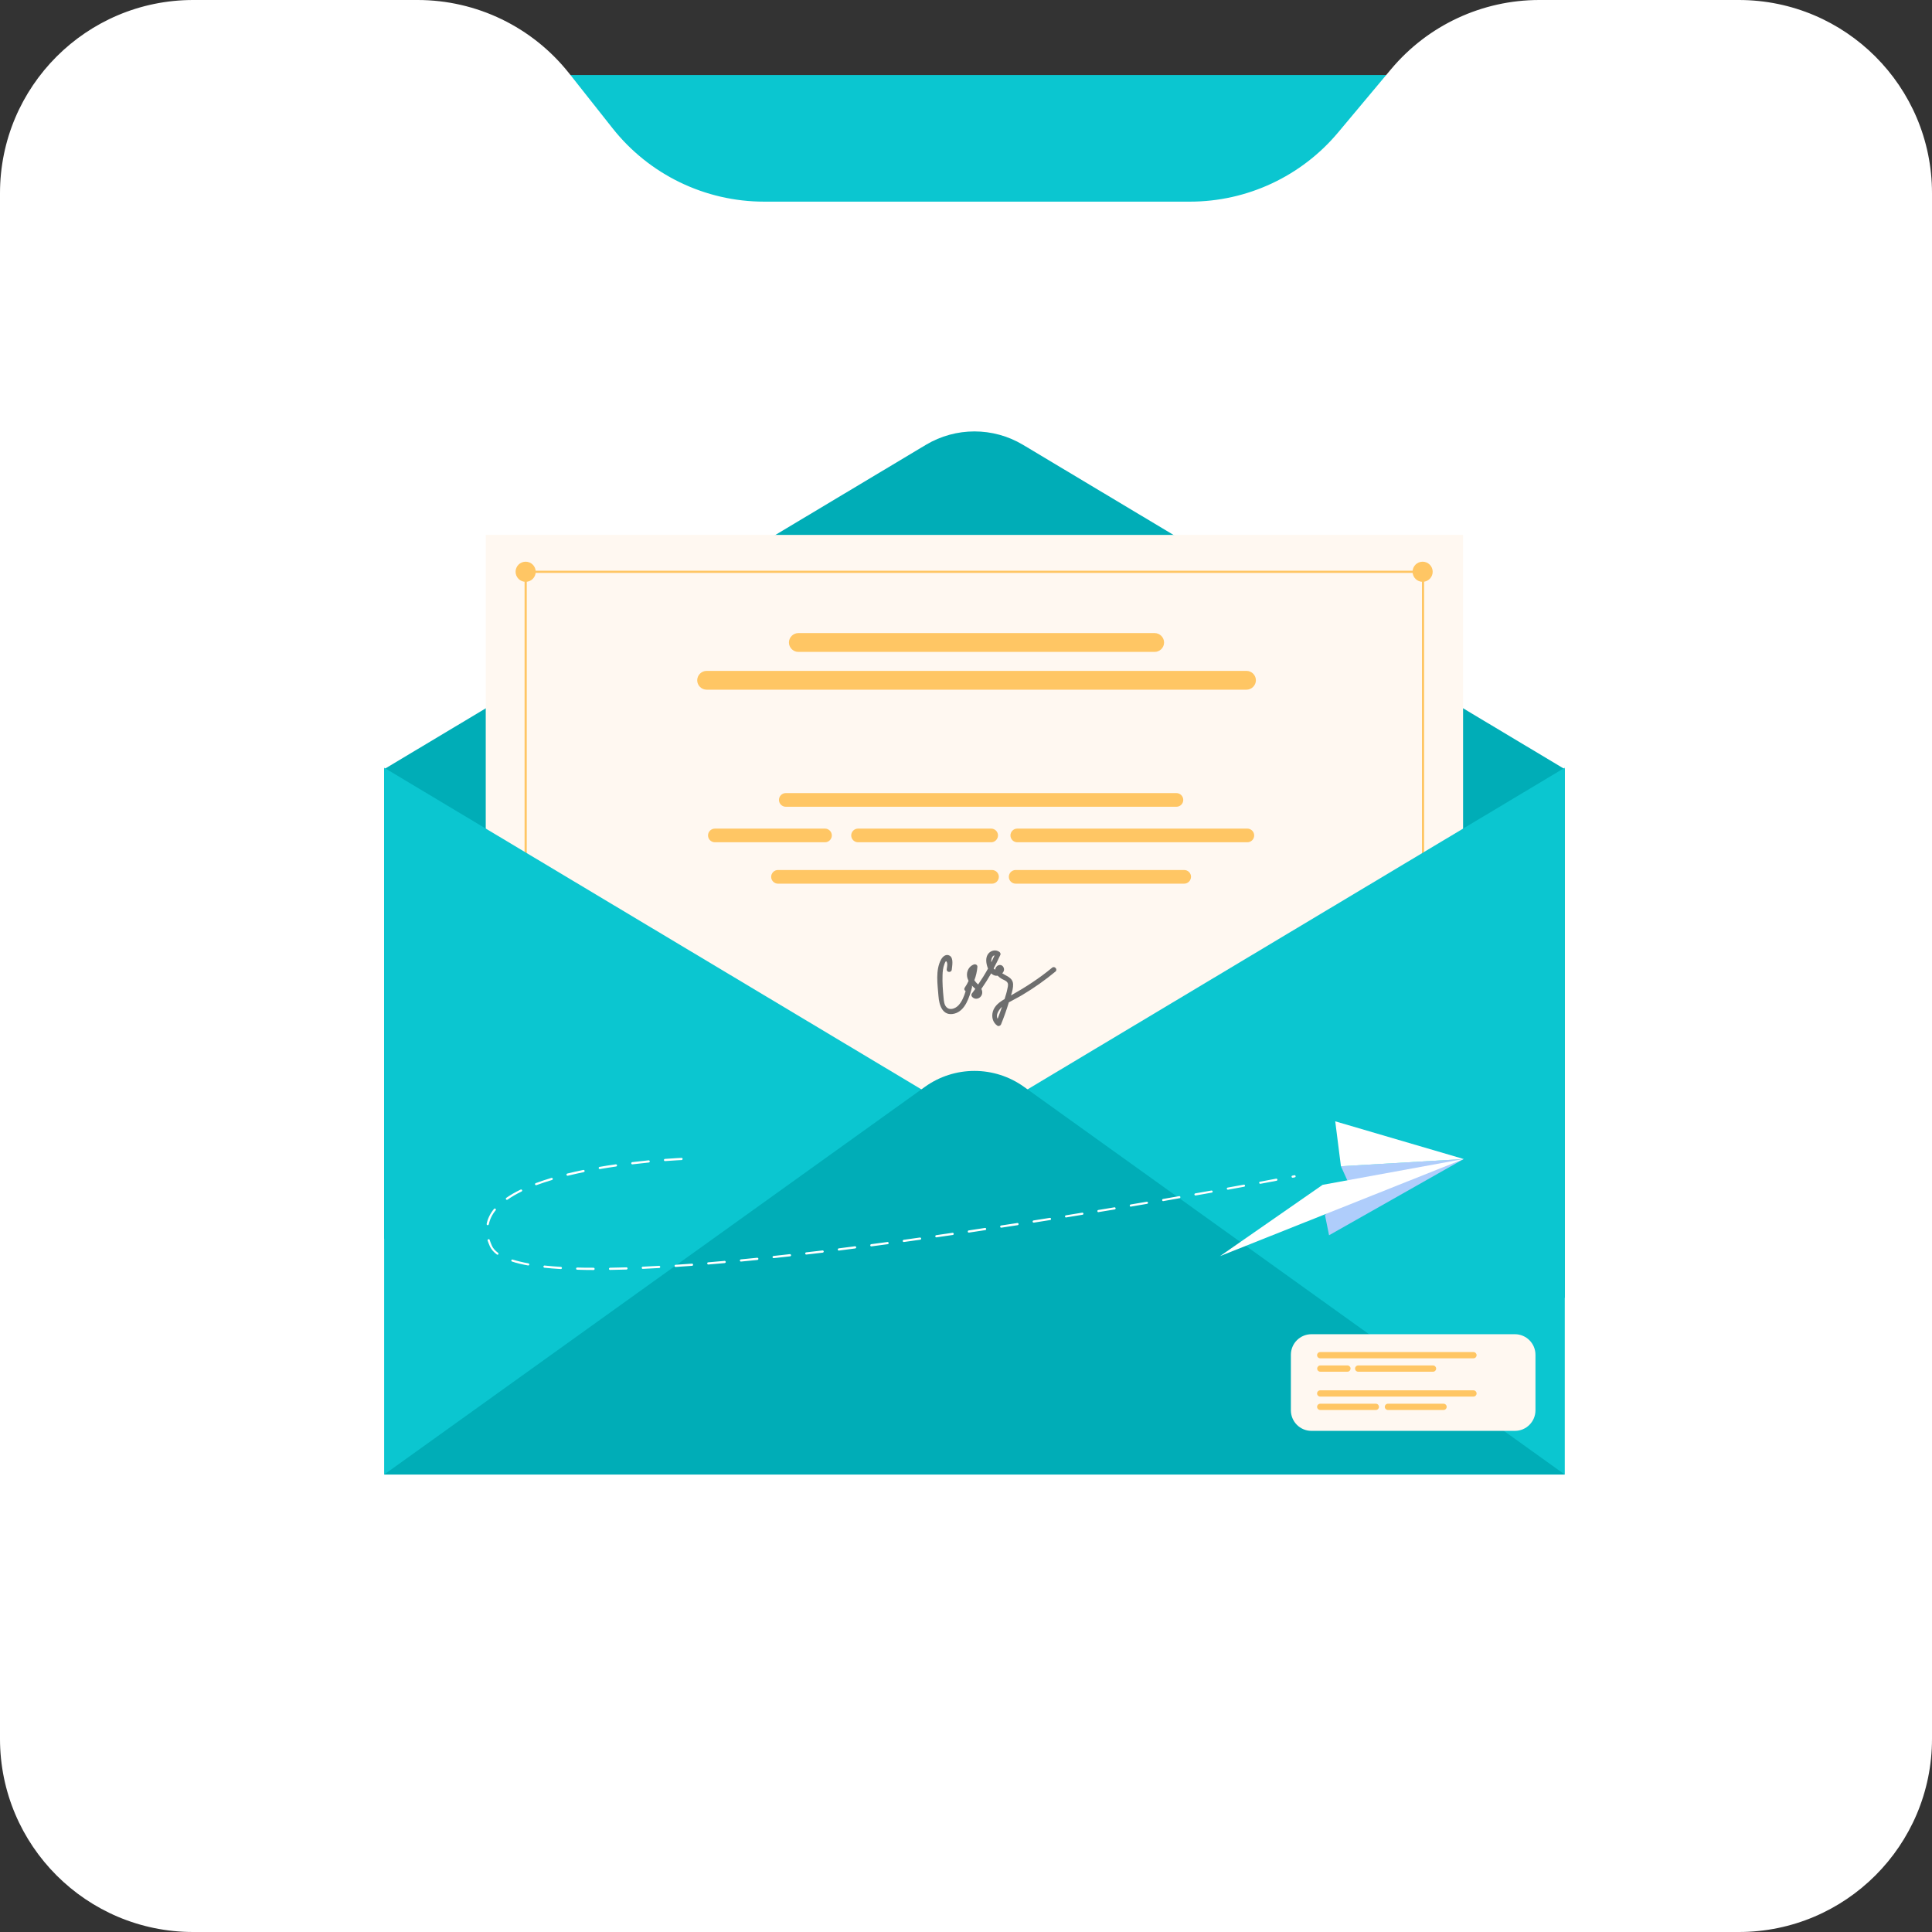
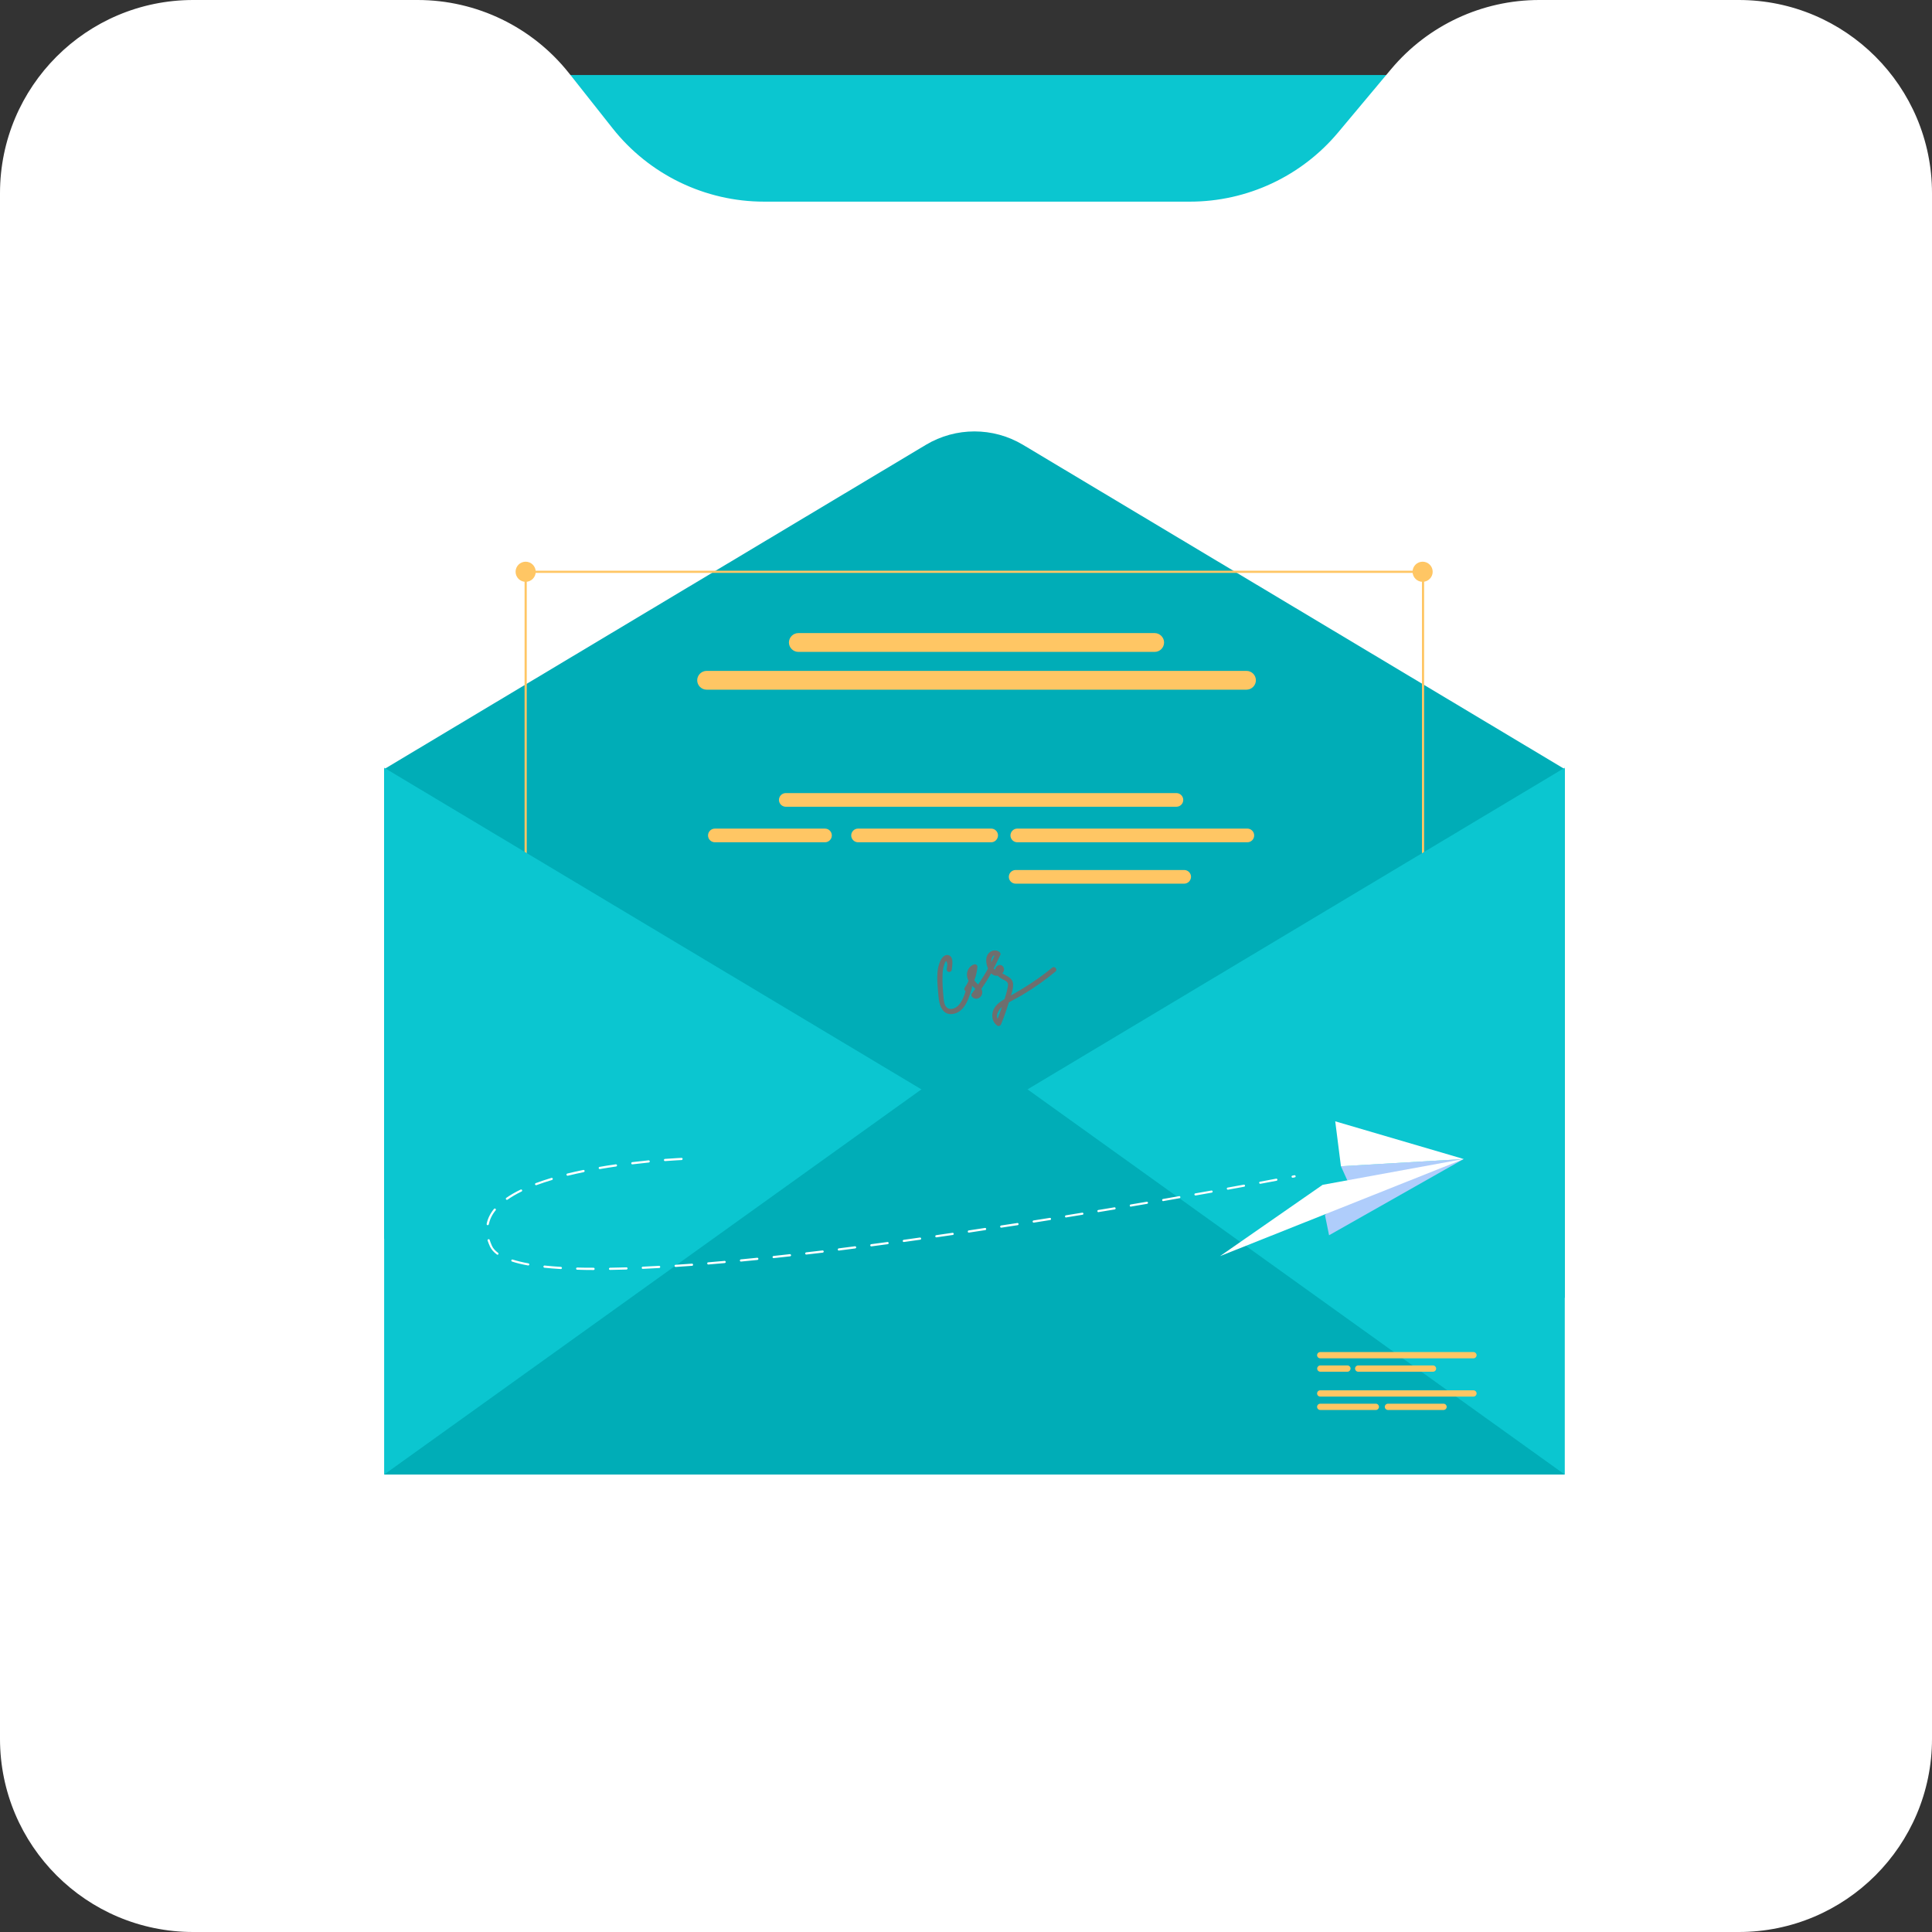
<svg xmlns="http://www.w3.org/2000/svg" width="200" height="200" viewBox="0 0 200 200" fill="none">
  <rect x="0" y="0" width="200" height="200" fill="#333333" stroke="none" />
  <rect y="7.767" width="200" height="192.233" rx="45" fill="#0BC6D0" />
  <path d="M0 20C0 8.954 8.954 0 20 0H43.23C49.346 0 55.125 2.798 58.918 7.595L63.412 13.278C67.205 18.076 72.985 20.874 79.1 20.874H123.185C129.104 20.874 134.72 18.251 138.52 13.713L144.005 7.161C147.805 2.622 153.42 0 159.34 0H180C191.046 0 200 8.954 200 20V100V180C200 191.046 191.046 200 180 200H20C8.954 200 0 191.046 0 180V20Z" fill="white" />
  <path d="M39.767 79.623L95.853 46.046C98.949 44.198 102.802 44.198 105.898 46.046L161.985 79.623V134.353L39.767 128.229V79.623Z" fill="#00ADB7" />
-   <path d="M151.457 55.374H50.284V142.816H151.457V55.374Z" fill="#FFF8F1" />
  <path d="M54.814 60.151C55.345 59.931 55.598 59.321 55.378 58.79C55.157 58.258 54.548 58.006 54.016 58.226C53.485 58.446 53.232 59.056 53.453 59.587C53.673 60.119 54.282 60.371 54.814 60.151Z" fill="#FFC664" />
  <path d="M146.228 59.188C146.228 58.618 146.69 58.146 147.269 58.146C147.84 58.146 148.311 58.608 148.311 59.188C148.311 59.758 147.849 60.23 147.269 60.23C146.699 60.23 146.228 59.768 146.228 59.188Z" fill="#FFC664" />
  <path d="M147.27 59.08H54.412V59.306H147.27V59.08Z" fill="#FFC664" />
  <path d="M54.53 58.775H54.304V151.633H54.53V58.775Z" fill="#FFC664" />
  <path d="M147.426 58.775H147.2V151.633H147.426V58.775Z" fill="#FFC664" />
  <path d="M161.985 79.476V152.635H39.767V79.476L100.876 116.06L161.985 79.476Z" fill="#0BC6D0" />
  <path d="M39.767 152.645L95.745 112.512C98.811 110.31 102.94 110.31 106.006 112.512L161.985 152.645H39.767Z" fill="#00ADB7" />
  <path d="M119.532 67.484H82.642C82.111 67.484 81.669 67.041 81.669 66.51C81.669 65.98 82.111 65.537 82.642 65.537H119.532C120.062 65.537 120.505 65.98 120.505 66.51C120.505 67.051 120.062 67.484 119.532 67.484Z" fill="#FFC664" />
  <path d="M129.037 71.396H73.147C72.616 71.396 72.174 70.954 72.174 70.423C72.174 69.892 72.616 69.45 73.147 69.45H129.037C129.577 69.45 130.01 69.892 130.01 70.423C130.01 70.954 129.567 71.396 129.037 71.396Z" fill="#FFC664" />
  <path d="M121.782 83.515H81.344C80.961 83.515 80.637 83.201 80.637 82.808C80.637 82.424 80.951 82.1 81.344 82.1H121.782C122.166 82.1 122.49 82.414 122.49 82.808C122.49 83.201 122.175 83.515 121.782 83.515Z" fill="#FFC664" />
  <path d="M85.404 87.192H74.002C73.618 87.192 73.294 86.877 73.294 86.484C73.294 86.101 73.609 85.777 74.002 85.777H85.404C85.787 85.777 86.111 86.091 86.111 86.484C86.111 86.877 85.787 87.192 85.404 87.192Z" fill="#FFC664" />
  <path d="M102.606 87.192H88.825C88.442 87.192 88.117 86.877 88.117 86.484C88.117 86.101 88.432 85.776 88.825 85.776H102.606C102.989 85.776 103.313 86.091 103.313 86.484C103.304 86.877 102.989 87.192 102.606 87.192Z" fill="#FFC664" />
  <path d="M129.125 87.192H105.308C104.925 87.192 104.601 86.877 104.601 86.484C104.601 86.101 104.915 85.776 105.308 85.776H129.125C129.508 85.776 129.832 86.091 129.832 86.484C129.832 86.877 129.518 87.192 129.125 87.192Z" fill="#FFC664" />
-   <path d="M102.693 91.478H80.538C80.154 91.478 79.83 91.163 79.83 90.77C79.83 90.386 80.145 90.062 80.538 90.062H102.693C103.076 90.062 103.401 90.377 103.401 90.77C103.391 91.163 103.076 91.478 102.693 91.478Z" fill="#FFC664" />
  <path d="M122.587 91.477H105.14C104.757 91.477 104.433 91.163 104.433 90.77C104.433 90.386 104.747 90.062 105.14 90.062H122.587C122.971 90.062 123.295 90.376 123.295 90.77C123.285 91.163 122.971 91.477 122.587 91.477Z" fill="#FFC664" />
  <path d="M108.915 100.176C107.579 101.287 106.153 102.201 104.659 103.046C104.787 102.653 104.895 102.23 104.875 101.867C104.846 101.355 104.443 101.139 104.04 100.923C103.942 100.874 103.843 100.815 103.755 100.756C103.912 100.599 103.991 100.392 103.893 100.156C103.725 99.773 103.244 99.832 103.077 100.186C103.047 100.255 103.028 100.313 103.018 100.382C102.949 100.343 102.9 100.313 102.86 100.255C103.106 99.793 103.342 99.321 103.558 98.849C103.607 98.741 103.548 98.613 103.46 98.544C103.106 98.279 102.615 98.367 102.33 98.701C101.986 99.105 102.074 99.714 102.241 100.166C102.251 100.196 102.261 100.225 102.281 100.264C101.966 100.834 101.622 101.385 101.258 101.916C101.229 101.876 101.189 101.847 101.15 101.817C101.052 101.729 100.954 101.601 100.865 101.473C101.032 101.041 101.14 100.579 101.18 100.097C101.199 99.881 100.983 99.783 100.806 99.842C100.315 100.028 100.049 100.53 100.108 101.041C100.128 101.218 100.187 101.385 100.265 101.542C100.157 101.778 100.03 102.014 99.872 102.24C99.774 102.387 99.843 102.535 99.961 102.604C99.803 103.144 99.577 103.695 99.214 104.078C98.909 104.393 98.339 104.638 97.975 104.255C97.739 104.019 97.71 103.616 97.68 103.302C97.602 102.525 97.543 101.719 97.572 100.943C97.582 100.569 97.621 100.196 97.749 99.852C97.828 99.635 97.936 99.301 98.044 99.684C98.093 99.871 98.024 100.156 98.005 100.343C97.975 100.677 98.486 100.716 98.526 100.382C98.565 99.989 98.742 99.173 98.3 98.927C97.936 98.721 97.592 99.016 97.425 99.321C96.815 100.422 97.061 101.926 97.15 103.115C97.218 104.068 97.582 105.228 98.791 104.933C99.931 104.648 100.354 103.213 100.619 102.22C100.639 102.161 100.629 102.102 100.61 102.053C100.61 102.043 100.619 102.034 100.619 102.034C100.669 102.083 100.718 102.132 100.767 102.181C100.836 102.24 100.895 102.299 100.963 102.368C100.845 102.535 100.718 102.702 100.6 102.859C100.531 102.948 100.551 103.095 100.619 103.174C101.003 103.636 101.691 103.292 101.681 102.722C101.681 102.594 101.642 102.476 101.592 102.368C101.956 101.847 102.29 101.316 102.605 100.766C102.772 100.923 102.978 101.031 103.224 101.011C103.244 101.011 103.263 101.011 103.273 101.002C103.411 101.139 103.568 101.257 103.725 101.346C103.873 101.424 104.04 101.483 104.178 101.591C104.423 101.798 104.354 102.024 104.296 102.309C104.227 102.682 104.109 103.066 103.991 103.429C103.47 103.724 102.959 104.108 102.782 104.707C102.625 105.258 102.762 105.838 103.234 106.172C103.372 106.27 103.558 106.191 103.627 106.044C103.922 105.317 104.187 104.579 104.413 103.832C104.423 103.813 104.433 103.783 104.433 103.764C104.895 103.498 105.377 103.272 105.829 102.997C107.038 102.279 108.188 101.464 109.269 100.569C109.515 100.353 109.171 99.96 108.915 100.176ZM102.615 99.488C102.615 99.281 102.723 98.898 102.959 98.908C102.851 99.144 102.742 99.37 102.625 99.606C102.615 99.557 102.615 99.517 102.615 99.488ZM103.273 105.474C103.057 105.061 103.372 104.56 103.725 104.226C103.578 104.648 103.431 105.071 103.273 105.474Z" fill="#6E6E6E" />
  <path d="M61.446 131.471C60.856 131.471 60.286 131.461 59.746 131.441C59.687 131.441 59.638 131.392 59.638 131.323C59.638 131.264 59.687 131.215 59.756 131.215C60.296 131.235 60.866 131.235 61.446 131.235C61.505 131.235 61.554 131.284 61.554 131.353C61.564 131.422 61.505 131.471 61.446 131.471ZM63.147 131.461C63.088 131.461 63.039 131.412 63.039 131.353C63.039 131.294 63.088 131.235 63.147 131.235C63.687 131.225 64.257 131.215 64.847 131.196C64.916 131.186 64.965 131.245 64.965 131.304C64.965 131.363 64.916 131.422 64.857 131.422C64.267 131.441 63.697 131.451 63.147 131.461ZM58.055 131.372C57.446 131.333 56.876 131.294 56.355 131.235C56.296 131.225 56.247 131.176 56.256 131.107C56.266 131.048 56.315 130.999 56.384 131.009C56.905 131.068 57.475 131.107 58.065 131.146C58.124 131.146 58.173 131.205 58.173 131.264C58.163 131.333 58.114 131.372 58.055 131.372ZM66.538 131.353C66.479 131.353 66.43 131.304 66.43 131.245C66.43 131.186 66.479 131.127 66.538 131.127C67.079 131.097 67.649 131.068 68.228 131.038C68.287 131.038 68.347 131.078 68.347 131.146C68.347 131.205 68.307 131.264 68.238 131.264C67.668 131.294 67.088 131.323 66.538 131.353C66.548 131.353 66.548 131.353 66.538 131.353ZM69.939 131.156C69.88 131.156 69.831 131.107 69.831 131.048C69.831 130.989 69.87 130.93 69.939 130.93C70.499 130.891 71.059 130.851 71.629 130.812C71.689 130.812 71.747 130.851 71.747 130.92C71.747 130.979 71.708 131.038 71.639 131.038C71.069 131.078 70.499 131.117 69.939 131.156ZM54.684 130.999C54.674 130.999 54.674 130.999 54.664 130.999C54.035 130.891 53.484 130.753 53.003 130.596C52.944 130.576 52.914 130.517 52.934 130.458C52.954 130.399 53.013 130.37 53.072 130.39C53.544 130.537 54.094 130.675 54.703 130.783C54.762 130.793 54.802 130.851 54.792 130.91C54.782 130.969 54.743 130.999 54.684 130.999ZM73.32 130.901C73.261 130.901 73.212 130.851 73.212 130.793C73.202 130.734 73.251 130.675 73.31 130.675C73.871 130.625 74.431 130.576 75.001 130.527C75.06 130.517 75.119 130.566 75.129 130.625C75.138 130.684 75.089 130.743 75.03 130.753C74.451 130.802 73.89 130.851 73.32 130.901C73.33 130.901 73.33 130.901 73.32 130.901ZM76.701 130.596C76.642 130.596 76.593 130.557 76.593 130.498C76.584 130.439 76.633 130.38 76.692 130.37C77.252 130.311 77.812 130.262 78.382 130.203C78.441 130.193 78.5 130.242 78.51 130.301C78.52 130.36 78.471 130.419 78.412 130.429C77.842 130.488 77.281 130.547 76.721 130.596C76.711 130.596 76.711 130.596 76.701 130.596ZM80.083 130.242C80.024 130.242 79.975 130.203 79.975 130.144C79.965 130.085 80.014 130.026 80.073 130.016C80.633 129.957 81.193 129.898 81.763 129.829C81.823 129.819 81.882 129.869 81.891 129.928C81.901 129.986 81.852 130.045 81.793 130.055C81.223 130.114 80.663 130.183 80.102 130.242C80.093 130.242 80.093 130.242 80.083 130.242ZM51.509 129.888C51.489 129.888 51.46 129.878 51.44 129.869C51.116 129.633 50.88 129.357 50.732 129.063C50.634 128.846 50.546 128.63 50.477 128.424C50.457 128.365 50.487 128.296 50.555 128.286C50.614 128.266 50.683 128.296 50.693 128.365C50.752 128.561 50.84 128.768 50.929 128.974C51.047 129.23 51.263 129.475 51.558 129.692C51.607 129.731 51.617 129.8 51.587 129.849C51.578 129.878 51.538 129.888 51.509 129.888ZM83.464 129.869C83.405 129.869 83.356 129.829 83.356 129.77C83.346 129.711 83.395 129.652 83.454 129.642C84.014 129.574 84.575 129.515 85.145 129.446C85.204 129.436 85.263 129.485 85.273 129.544C85.282 129.603 85.233 129.662 85.174 129.672C84.614 129.741 84.044 129.81 83.484 129.869C83.464 129.869 83.464 129.869 83.464 129.869ZM86.835 129.456C86.776 129.456 86.727 129.416 86.727 129.357C86.718 129.298 86.767 129.239 86.826 129.23C87.386 129.161 87.946 129.092 88.506 129.013C88.565 129.004 88.624 129.053 88.634 129.112C88.644 129.171 88.595 129.23 88.536 129.239C87.976 129.308 87.415 129.387 86.855 129.456C86.845 129.456 86.835 129.456 86.835 129.456ZM90.197 129.023C90.138 129.023 90.089 128.984 90.089 128.925C90.079 128.866 90.128 128.807 90.187 128.797C90.748 128.719 91.308 128.65 91.868 128.571C91.927 128.561 91.986 128.61 91.996 128.669C92.006 128.728 91.957 128.787 91.898 128.797C91.337 128.876 90.777 128.945 90.217 129.023C90.207 129.023 90.197 129.023 90.197 129.023ZM93.559 128.571C93.5 128.571 93.451 128.532 93.451 128.473C93.441 128.414 93.49 128.355 93.549 128.345C94.109 128.266 94.669 128.188 95.23 128.109C95.289 128.099 95.348 128.139 95.358 128.207C95.367 128.266 95.328 128.325 95.259 128.335C94.699 128.414 94.139 128.492 93.578 128.571C93.569 128.571 93.569 128.571 93.559 128.571ZM96.93 128.089C96.871 128.089 96.822 128.05 96.822 127.991C96.812 127.932 96.852 127.873 96.92 127.863C97.481 127.785 98.041 127.706 98.601 127.618C98.66 127.608 98.719 127.647 98.729 127.716C98.739 127.775 98.7 127.834 98.631 127.844C98.07 127.922 97.51 128.011 96.95 128.089C96.94 128.089 96.93 128.089 96.93 128.089ZM100.292 127.598C100.233 127.598 100.184 127.559 100.184 127.5C100.174 127.441 100.213 127.382 100.282 127.372C100.842 127.283 101.403 127.205 101.963 127.116C102.022 127.107 102.081 127.146 102.091 127.215C102.1 127.274 102.061 127.333 101.992 127.342C101.432 127.431 100.872 127.51 100.311 127.598C100.302 127.598 100.292 127.598 100.292 127.598ZM103.644 127.087C103.585 127.087 103.545 127.048 103.535 126.989C103.526 126.93 103.565 126.871 103.634 126.861C104.194 126.772 104.754 126.684 105.315 126.605C105.374 126.595 105.433 126.635 105.442 126.704C105.452 126.762 105.413 126.821 105.344 126.831C104.784 126.92 104.224 127.008 103.663 127.087C103.653 127.087 103.653 127.087 103.644 127.087ZM50.487 126.831C50.477 126.831 50.467 126.831 50.467 126.831C50.408 126.821 50.369 126.762 50.379 126.694C50.487 126.153 50.742 125.632 51.135 125.15C51.175 125.101 51.243 125.091 51.293 125.131C51.342 125.17 51.352 125.239 51.312 125.288C50.939 125.74 50.703 126.232 50.605 126.733C50.585 126.792 50.536 126.831 50.487 126.831ZM107.005 126.566C106.946 126.566 106.907 126.527 106.897 126.468C106.887 126.409 106.927 126.35 106.995 126.34C107.556 126.251 108.116 126.163 108.676 126.074C108.735 126.065 108.794 126.104 108.804 126.173C108.814 126.232 108.775 126.291 108.706 126.3C108.155 126.389 107.595 126.477 107.025 126.566C107.015 126.566 107.005 126.566 107.005 126.566ZM110.357 126.035C110.298 126.035 110.259 125.996 110.249 125.937C110.239 125.878 110.278 125.819 110.347 125.809C110.907 125.721 111.468 125.622 112.028 125.534C112.087 125.524 112.146 125.563 112.156 125.622C112.166 125.681 112.126 125.74 112.067 125.75C111.517 125.839 110.957 125.937 110.387 126.025C110.367 126.035 110.367 126.035 110.357 126.035ZM113.709 125.485C113.65 125.485 113.611 125.445 113.601 125.386C113.591 125.327 113.63 125.268 113.689 125.259C114.259 125.16 114.81 125.072 115.36 124.983C115.419 124.974 115.478 125.013 115.488 125.072C115.498 125.131 115.458 125.19 115.399 125.2C114.849 125.288 114.289 125.386 113.729 125.475C113.719 125.485 113.719 125.485 113.709 125.485ZM117.061 124.915C117.002 124.915 116.962 124.875 116.953 124.816C116.943 124.757 116.982 124.698 117.041 124.688C117.611 124.59 118.171 124.502 118.712 124.403C118.771 124.394 118.83 124.433 118.84 124.492C118.85 124.551 118.81 124.61 118.751 124.62C118.201 124.718 117.641 124.806 117.08 124.905C117.07 124.915 117.07 124.915 117.061 124.915ZM120.412 124.344C120.363 124.344 120.314 124.305 120.304 124.246C120.294 124.187 120.334 124.128 120.393 124.118C120.963 124.02 121.523 123.922 122.064 123.824C122.123 123.814 122.182 123.853 122.192 123.912C122.201 123.971 122.162 124.03 122.103 124.04C121.562 124.138 121.002 124.236 120.432 124.335C120.422 124.344 120.412 124.344 120.412 124.344ZM52.472 124.207C52.433 124.207 52.403 124.187 52.384 124.158C52.344 124.109 52.364 124.04 52.413 124C52.836 123.706 53.337 123.411 53.897 123.145C53.956 123.116 54.025 123.145 54.045 123.194C54.074 123.253 54.045 123.322 53.996 123.342C53.445 123.607 52.964 123.892 52.541 124.187C52.511 124.197 52.492 124.207 52.472 124.207ZM123.754 123.755C123.705 123.755 123.656 123.715 123.646 123.666C123.636 123.607 123.676 123.548 123.735 123.538C124.315 123.44 124.875 123.332 125.406 123.244C125.465 123.234 125.524 123.273 125.534 123.332C125.543 123.391 125.504 123.45 125.445 123.46C124.904 123.558 124.344 123.656 123.774 123.755C123.774 123.755 123.764 123.755 123.754 123.755ZM127.106 123.155C127.057 123.155 127.008 123.116 126.998 123.067C126.988 123.008 127.028 122.949 127.087 122.939C127.676 122.831 128.237 122.732 128.758 122.634C128.817 122.624 128.876 122.664 128.885 122.723C128.895 122.782 128.856 122.841 128.797 122.85C128.276 122.949 127.716 123.047 127.126 123.155C127.116 123.155 127.116 123.155 127.106 123.155ZM55.499 122.693C55.45 122.693 55.411 122.664 55.391 122.624C55.372 122.565 55.401 122.497 55.46 122.477C55.962 122.29 56.502 122.113 57.082 121.936C57.141 121.917 57.21 121.956 57.22 122.015C57.239 122.074 57.2 122.133 57.141 122.153C56.571 122.32 56.03 122.506 55.539 122.683C55.529 122.693 55.519 122.693 55.499 122.693ZM130.458 122.546C130.409 122.546 130.36 122.506 130.35 122.457C130.34 122.398 130.379 122.339 130.438 122.329C131.077 122.212 131.638 122.103 132.109 122.015C132.168 122.005 132.227 122.044 132.237 122.103C132.247 122.162 132.208 122.221 132.149 122.231C131.677 122.32 131.107 122.428 130.478 122.546C130.468 122.546 130.458 122.546 130.458 122.546ZM133.81 121.917C133.761 121.917 133.712 121.877 133.702 121.828C133.692 121.769 133.731 121.71 133.79 121.7C133.908 121.681 133.967 121.661 133.987 121.661C134.056 121.641 134.124 121.7 134.124 121.769C134.124 121.867 134.115 121.867 133.839 121.917C133.82 121.917 133.81 121.917 133.81 121.917ZM58.753 121.71C58.704 121.71 58.655 121.671 58.645 121.622C58.625 121.563 58.665 121.504 58.724 121.484C59.254 121.356 59.815 121.229 60.385 121.111C60.444 121.101 60.503 121.14 60.522 121.199C60.532 121.258 60.493 121.317 60.434 121.337C59.864 121.455 59.303 121.582 58.782 121.71C58.773 121.71 58.763 121.71 58.753 121.71ZM62.085 121.022C62.026 121.022 61.987 120.983 61.977 120.924C61.967 120.865 62.007 120.806 62.066 120.796C62.606 120.698 63.176 120.609 63.746 120.531C63.805 120.521 63.864 120.56 63.874 120.629C63.884 120.688 63.845 120.747 63.776 120.757C63.206 120.835 62.636 120.934 62.095 121.022C62.105 121.022 62.095 121.022 62.085 121.022ZM65.457 120.531C65.398 120.531 65.349 120.491 65.349 120.432C65.339 120.373 65.388 120.314 65.447 120.305C66.007 120.236 66.577 120.177 67.138 120.118C67.196 120.108 67.255 120.157 67.265 120.216C67.275 120.275 67.226 120.334 67.167 120.344C66.607 120.403 66.037 120.462 65.476 120.531C65.466 120.531 65.457 120.531 65.457 120.531ZM68.838 120.196C68.779 120.196 68.73 120.147 68.73 120.088C68.73 120.029 68.769 119.97 68.838 119.97C69.89 119.892 70.538 119.862 70.548 119.862C70.607 119.852 70.666 119.911 70.666 119.97C70.666 120.029 70.617 120.088 70.558 120.088C70.548 120.088 69.9 120.118 68.838 120.196C68.848 120.196 68.848 120.196 68.838 120.196Z" fill="white" />
  <path d="M137.584 127.874L151.522 119.981L138.812 120.728L139.786 122.88L137.161 125.79L137.584 127.874Z" fill="#AFCDFB" />
  <path d="M151.522 119.981L136.916 122.654L126.29 130.036L151.522 119.981Z" fill="white" />
  <path d="M138.812 120.728L151.522 119.981L138.223 116.079L138.812 120.728Z" fill="white" />
-   <path d="M156.818 148.123H135.764C134.584 148.123 133.631 147.17 133.631 145.99V140.25C133.631 139.07 134.584 138.117 135.764 138.117H156.818C157.998 138.117 158.951 139.07 158.951 140.25V145.99C158.951 147.17 157.998 148.123 156.818 148.123Z" fill="#FFF8F1" />
  <path d="M152.533 140.613H136.668C136.491 140.613 136.344 140.466 136.344 140.289C136.344 140.112 136.491 139.965 136.668 139.965H152.533C152.71 139.965 152.857 140.112 152.857 140.289C152.857 140.466 152.71 140.613 152.533 140.613Z" fill="#FFC664" />
  <path d="M139.489 141.999H136.678C136.501 141.999 136.354 141.851 136.354 141.674C136.354 141.498 136.501 141.35 136.678 141.35H139.489C139.666 141.35 139.813 141.498 139.813 141.674C139.804 141.851 139.666 141.999 139.489 141.999Z" fill="#FFC664" />
  <path d="M148.345 141.999H140.6C140.423 141.999 140.275 141.851 140.275 141.674C140.275 141.498 140.423 141.35 140.6 141.35H148.345C148.522 141.35 148.67 141.498 148.67 141.674C148.67 141.851 148.522 141.999 148.345 141.999Z" fill="#FFC664" />
  <path d="M152.533 144.575H136.668C136.491 144.575 136.344 144.427 136.344 144.25C136.344 144.073 136.491 143.926 136.668 143.926H152.533C152.71 143.926 152.857 144.073 152.857 144.25C152.857 144.427 152.71 144.575 152.533 144.575Z" fill="#FFC664" />
  <path d="M142.428 145.961H136.668C136.491 145.961 136.344 145.813 136.344 145.637C136.344 145.46 136.491 145.312 136.668 145.312H142.428C142.605 145.312 142.752 145.46 142.752 145.637C142.752 145.813 142.605 145.961 142.428 145.961Z" fill="#FFC664" />
  <path d="M149.437 145.961H143.677C143.5 145.961 143.353 145.813 143.353 145.637C143.353 145.46 143.5 145.312 143.677 145.312H149.437C149.614 145.312 149.761 145.46 149.761 145.637C149.761 145.813 149.614 145.961 149.437 145.961Z" fill="#FFC664" />
</svg>